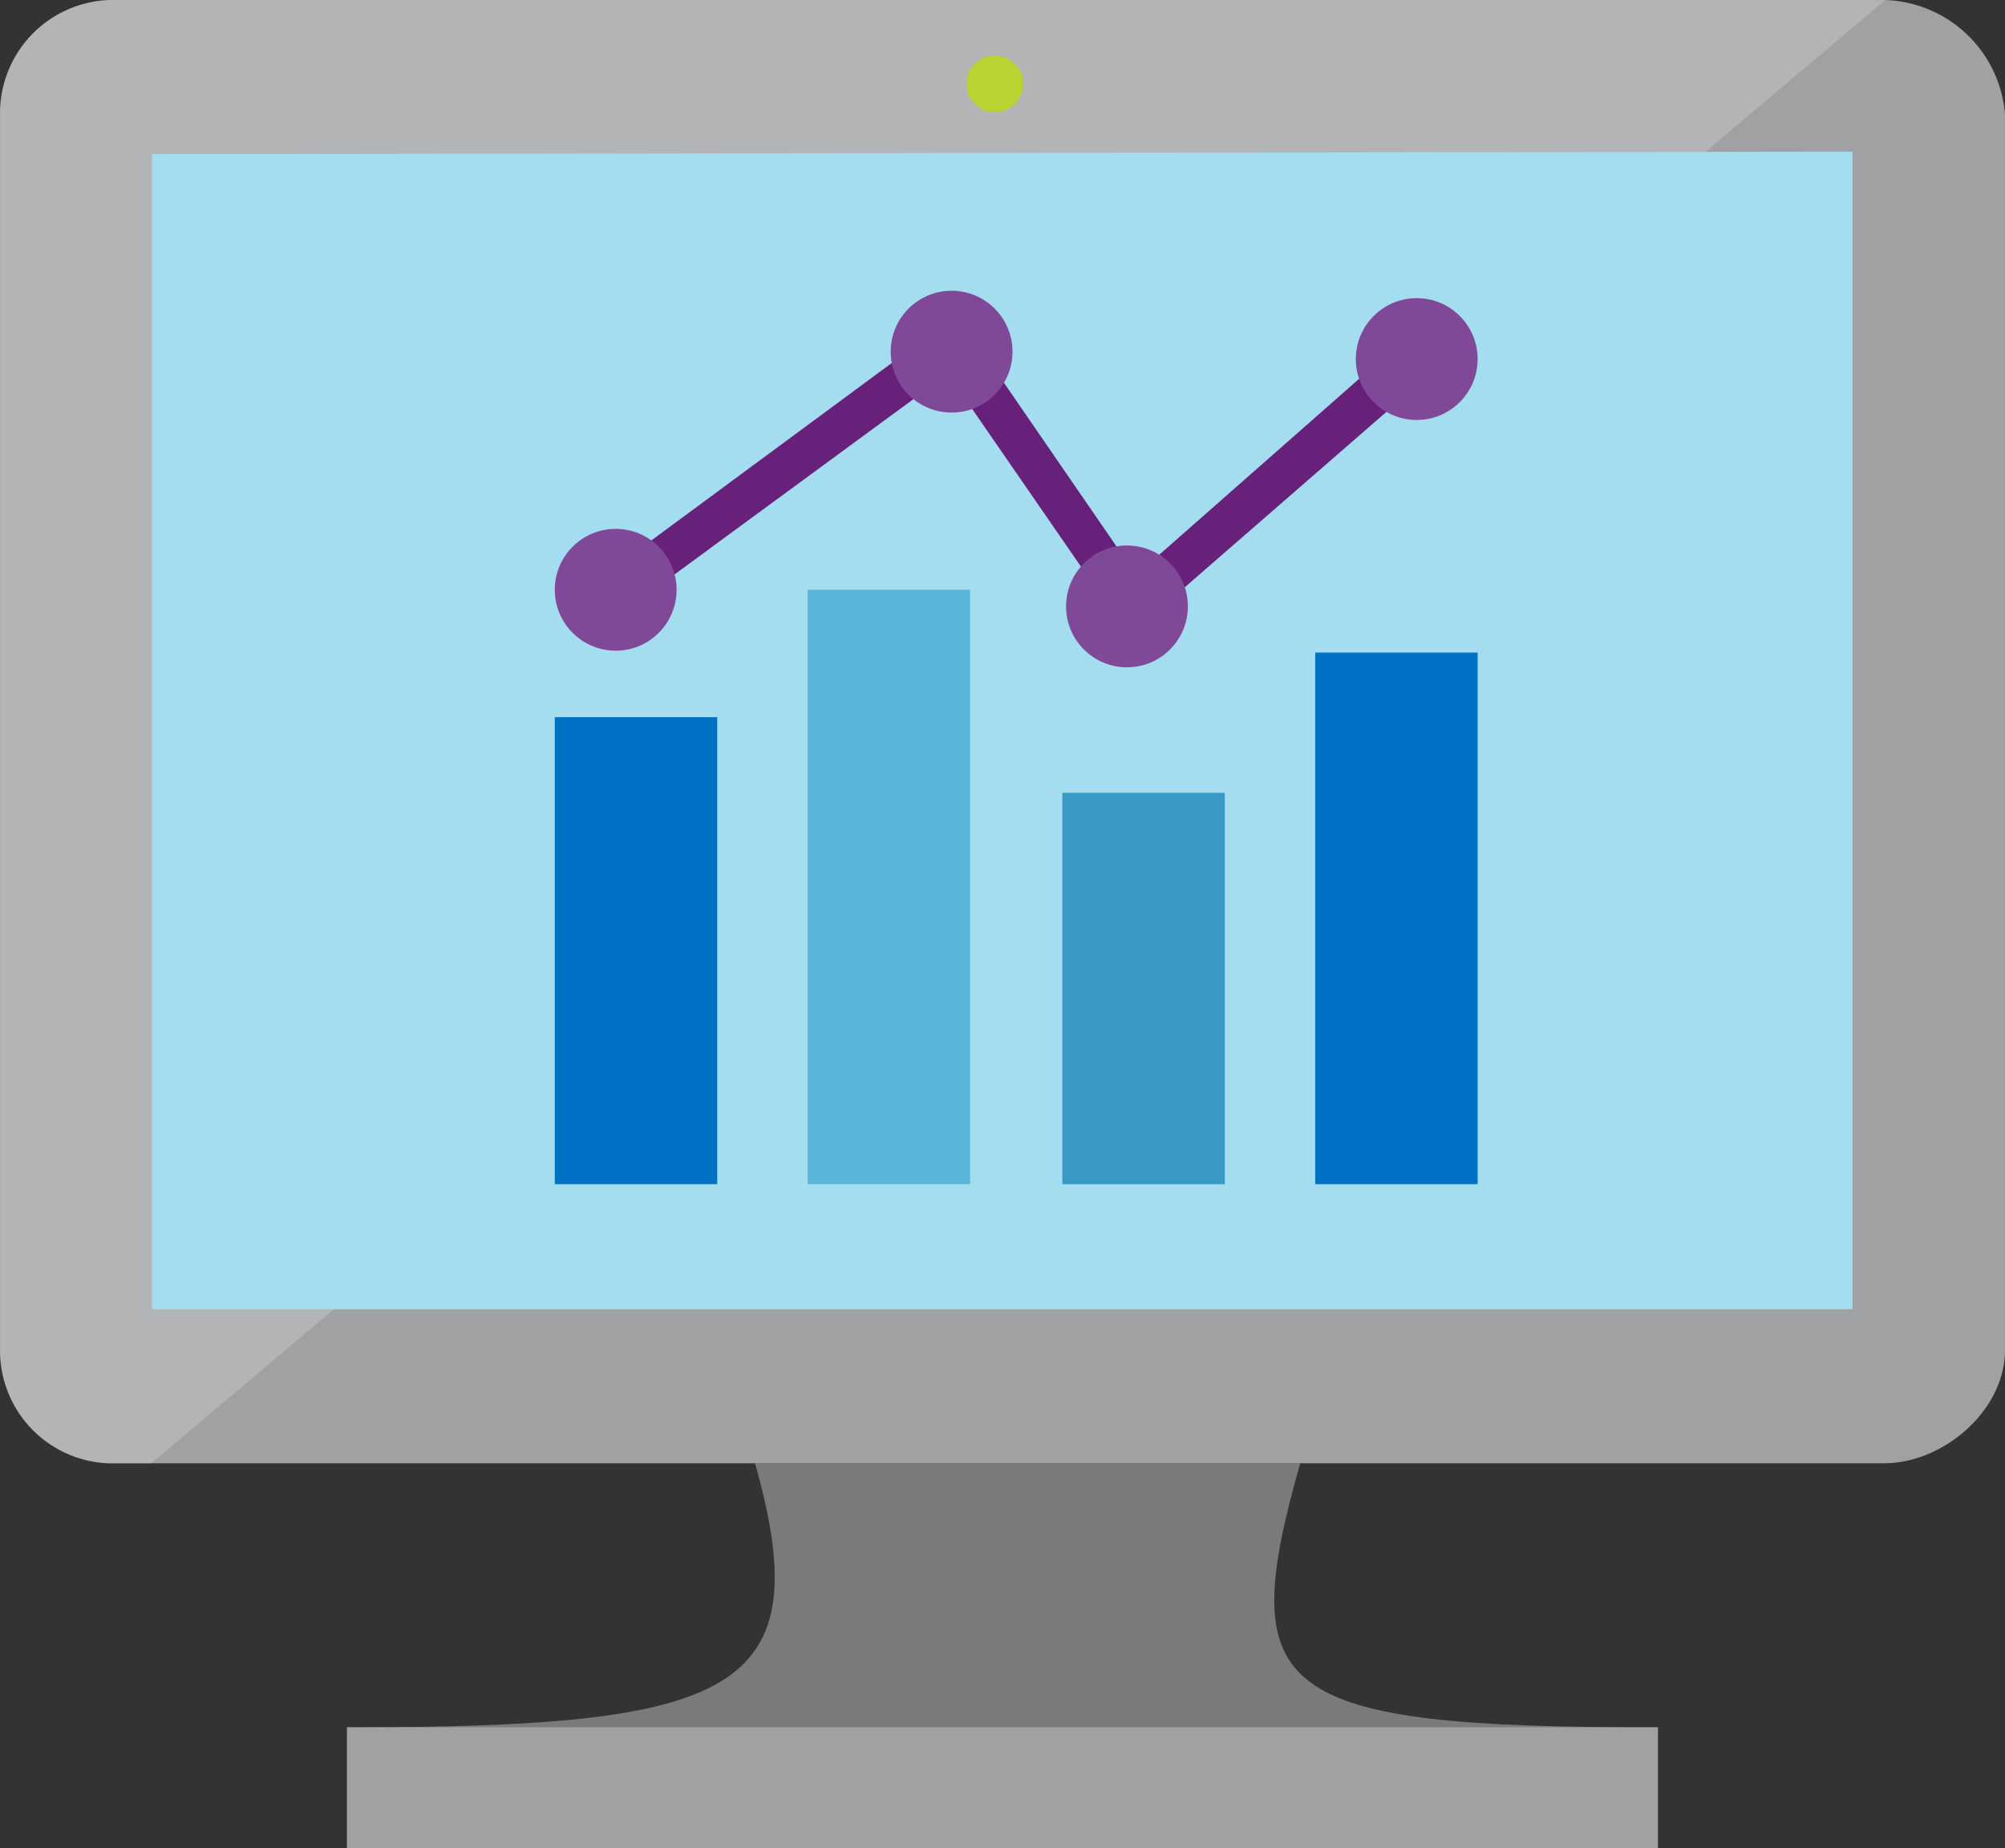
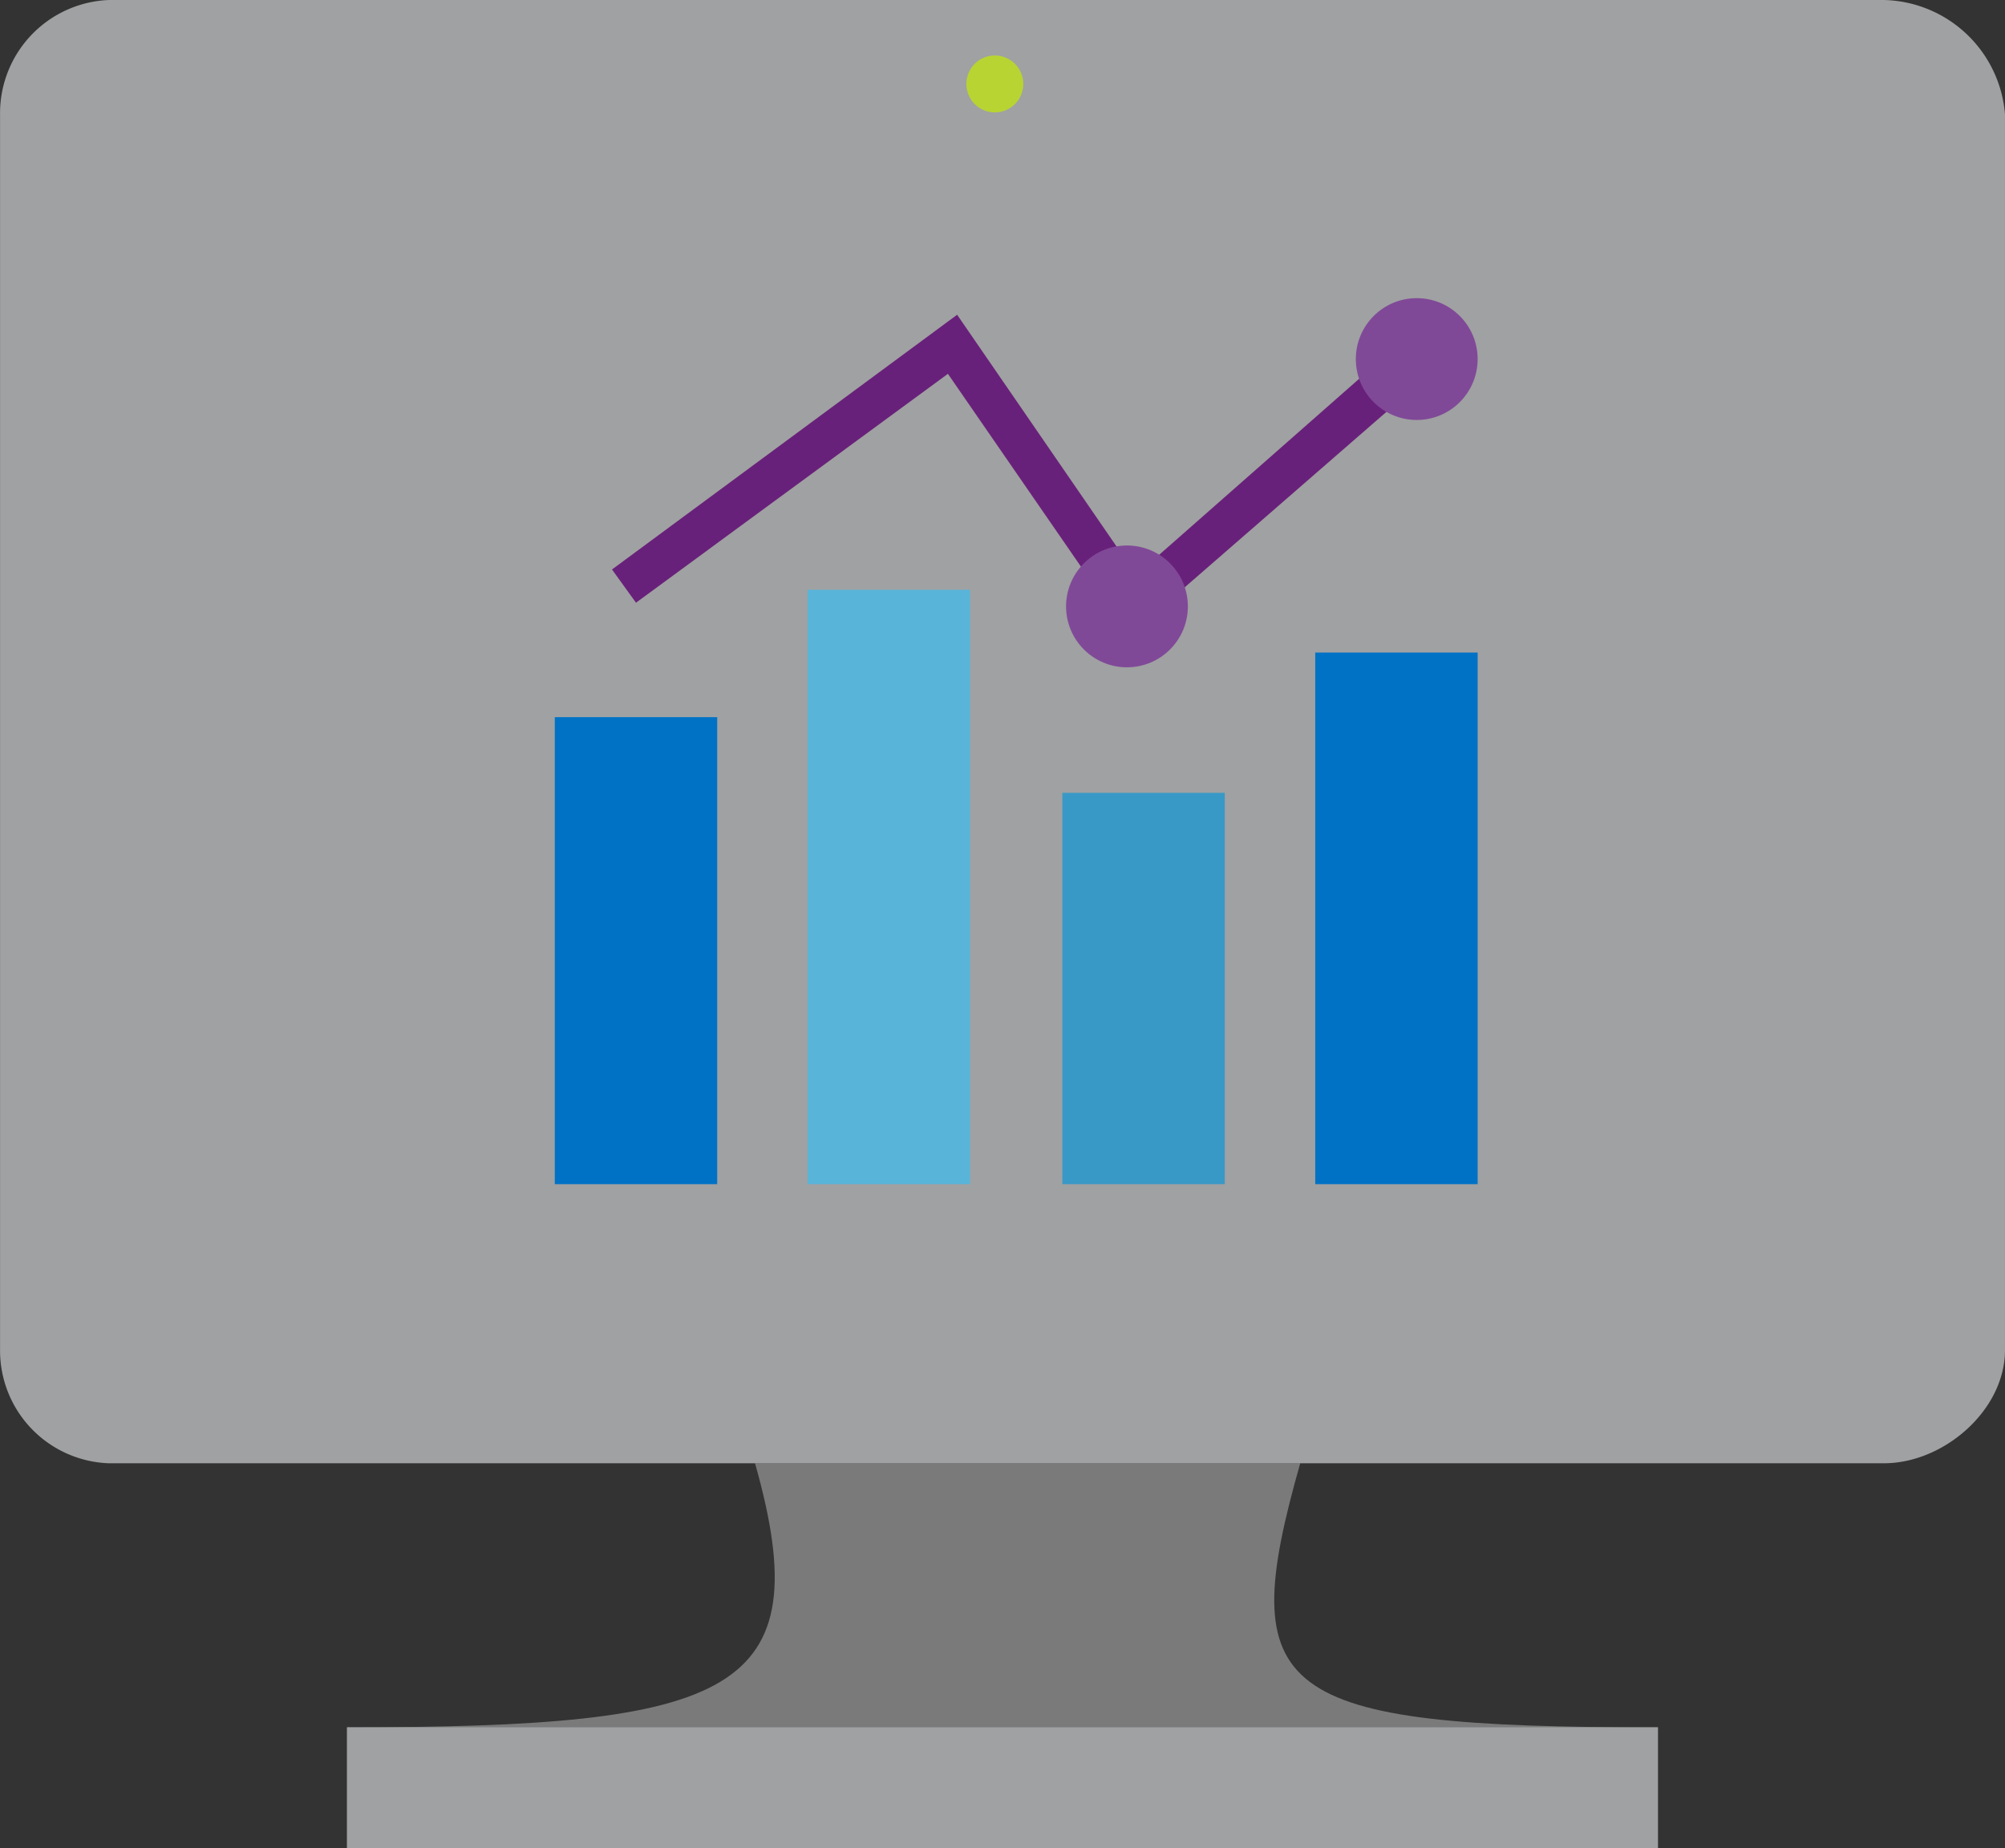
<svg xmlns="http://www.w3.org/2000/svg" viewBox="0 0 80 73.74">
  <rect x="0" y="0" width="80" height="73.74" fill="#333333" stroke="none" />
  <path d="M51.88 58.376H30.125c2.613 9.216-.9 10.538-16.28 10.538v4.827H66.15v-4.825c-15.379 0-16.888-1.317-14.27-10.54" fill="#7a7a7a" />
  <path d="M75.167 0H4.349A4.52 4.52 0 00.002 4.549v49.319a4.5 4.5 0 004.347 4.511h70.817c2.4 0 4.833-2.125 4.833-4.511V4.549A4.96 4.96 0 0075.166 0" fill="#a0a1a2" />
-   <path d="M75.217.007H4.347A4.52 4.52 0 000 4.556v49.317a4.5 4.5 0 004.347 4.511h1.685z" fill="#fff" opacity=".2" style="isolation:isolate" />
-   <path fill="#a3ddef" d="M73.917 52.234H6.064V6.15l67.853-.101v46.185z" />
  <path fill="#a0a1a2" d="M13.847 68.913h52.305v4.827H13.847z" />
  <path d="M40.829 3.348a1.135 1.135 0 11-1.136-1.134 1.135 1.135 0 011.136 1.134" fill="#b8d432" />
  <path fill="#0072c6" d="M22.136 28.612h6.481v18.632h-6.481z" />
  <path fill="#59b4d9" d="M32.225 23.53h6.481v23.714h-6.481z" />
  <path fill="#3999c6" d="M42.388 31.631h6.481v15.613h-6.481z" />
  <path fill="#0072c6" d="M52.478 26.034h6.481v21.21h-6.481z" />
  <path fill="#68217a" d="M45.039 25.372l-7.217-10.458-12.446 9.132-.957-1.326L38.19 12.557l7.144 10.384 11.047-9.721.736.81-.589.589.368.442-11.857 10.311z" />
-   <circle cx="24.566" cy="23.53" r="2.43" fill="#804998" />
-   <circle cx="37.969" cy="14.03" r="2.43" fill="#804998" />
  <circle cx="44.966" cy="24.193" r="2.43" fill="#804998" />
  <circle cx="56.528" cy="14.325" r="2.43" fill="#804998" />
</svg>